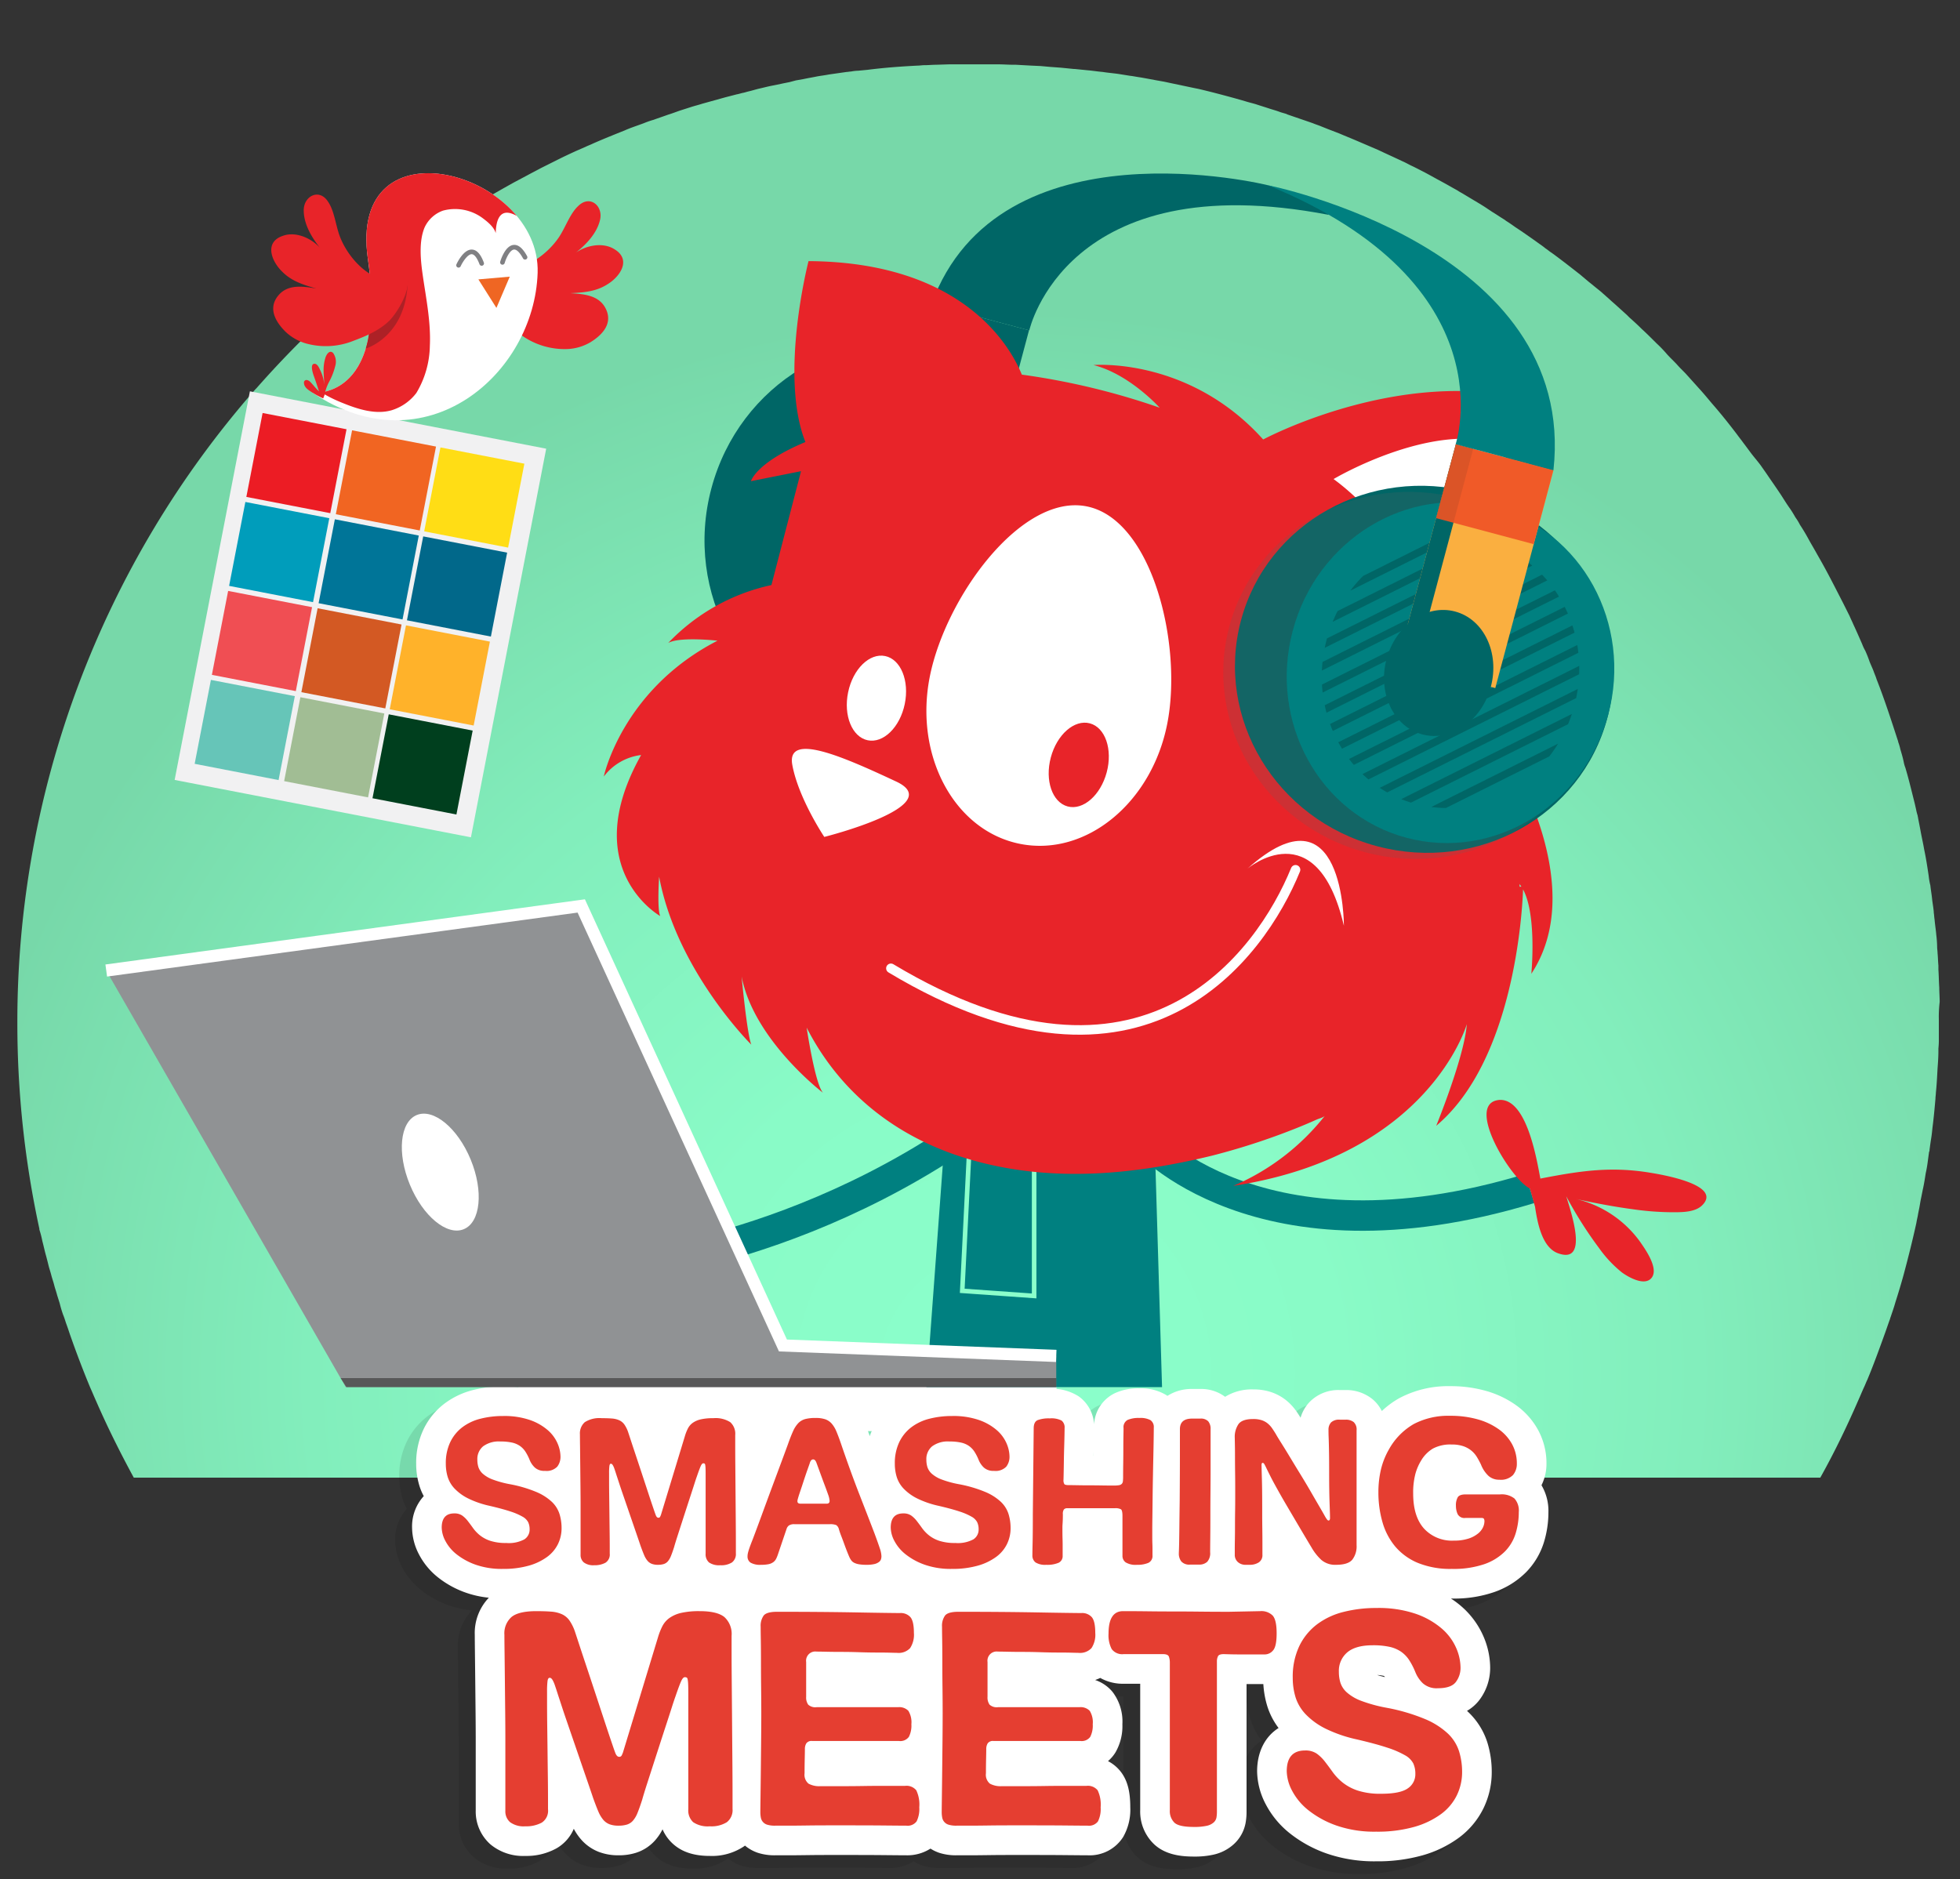
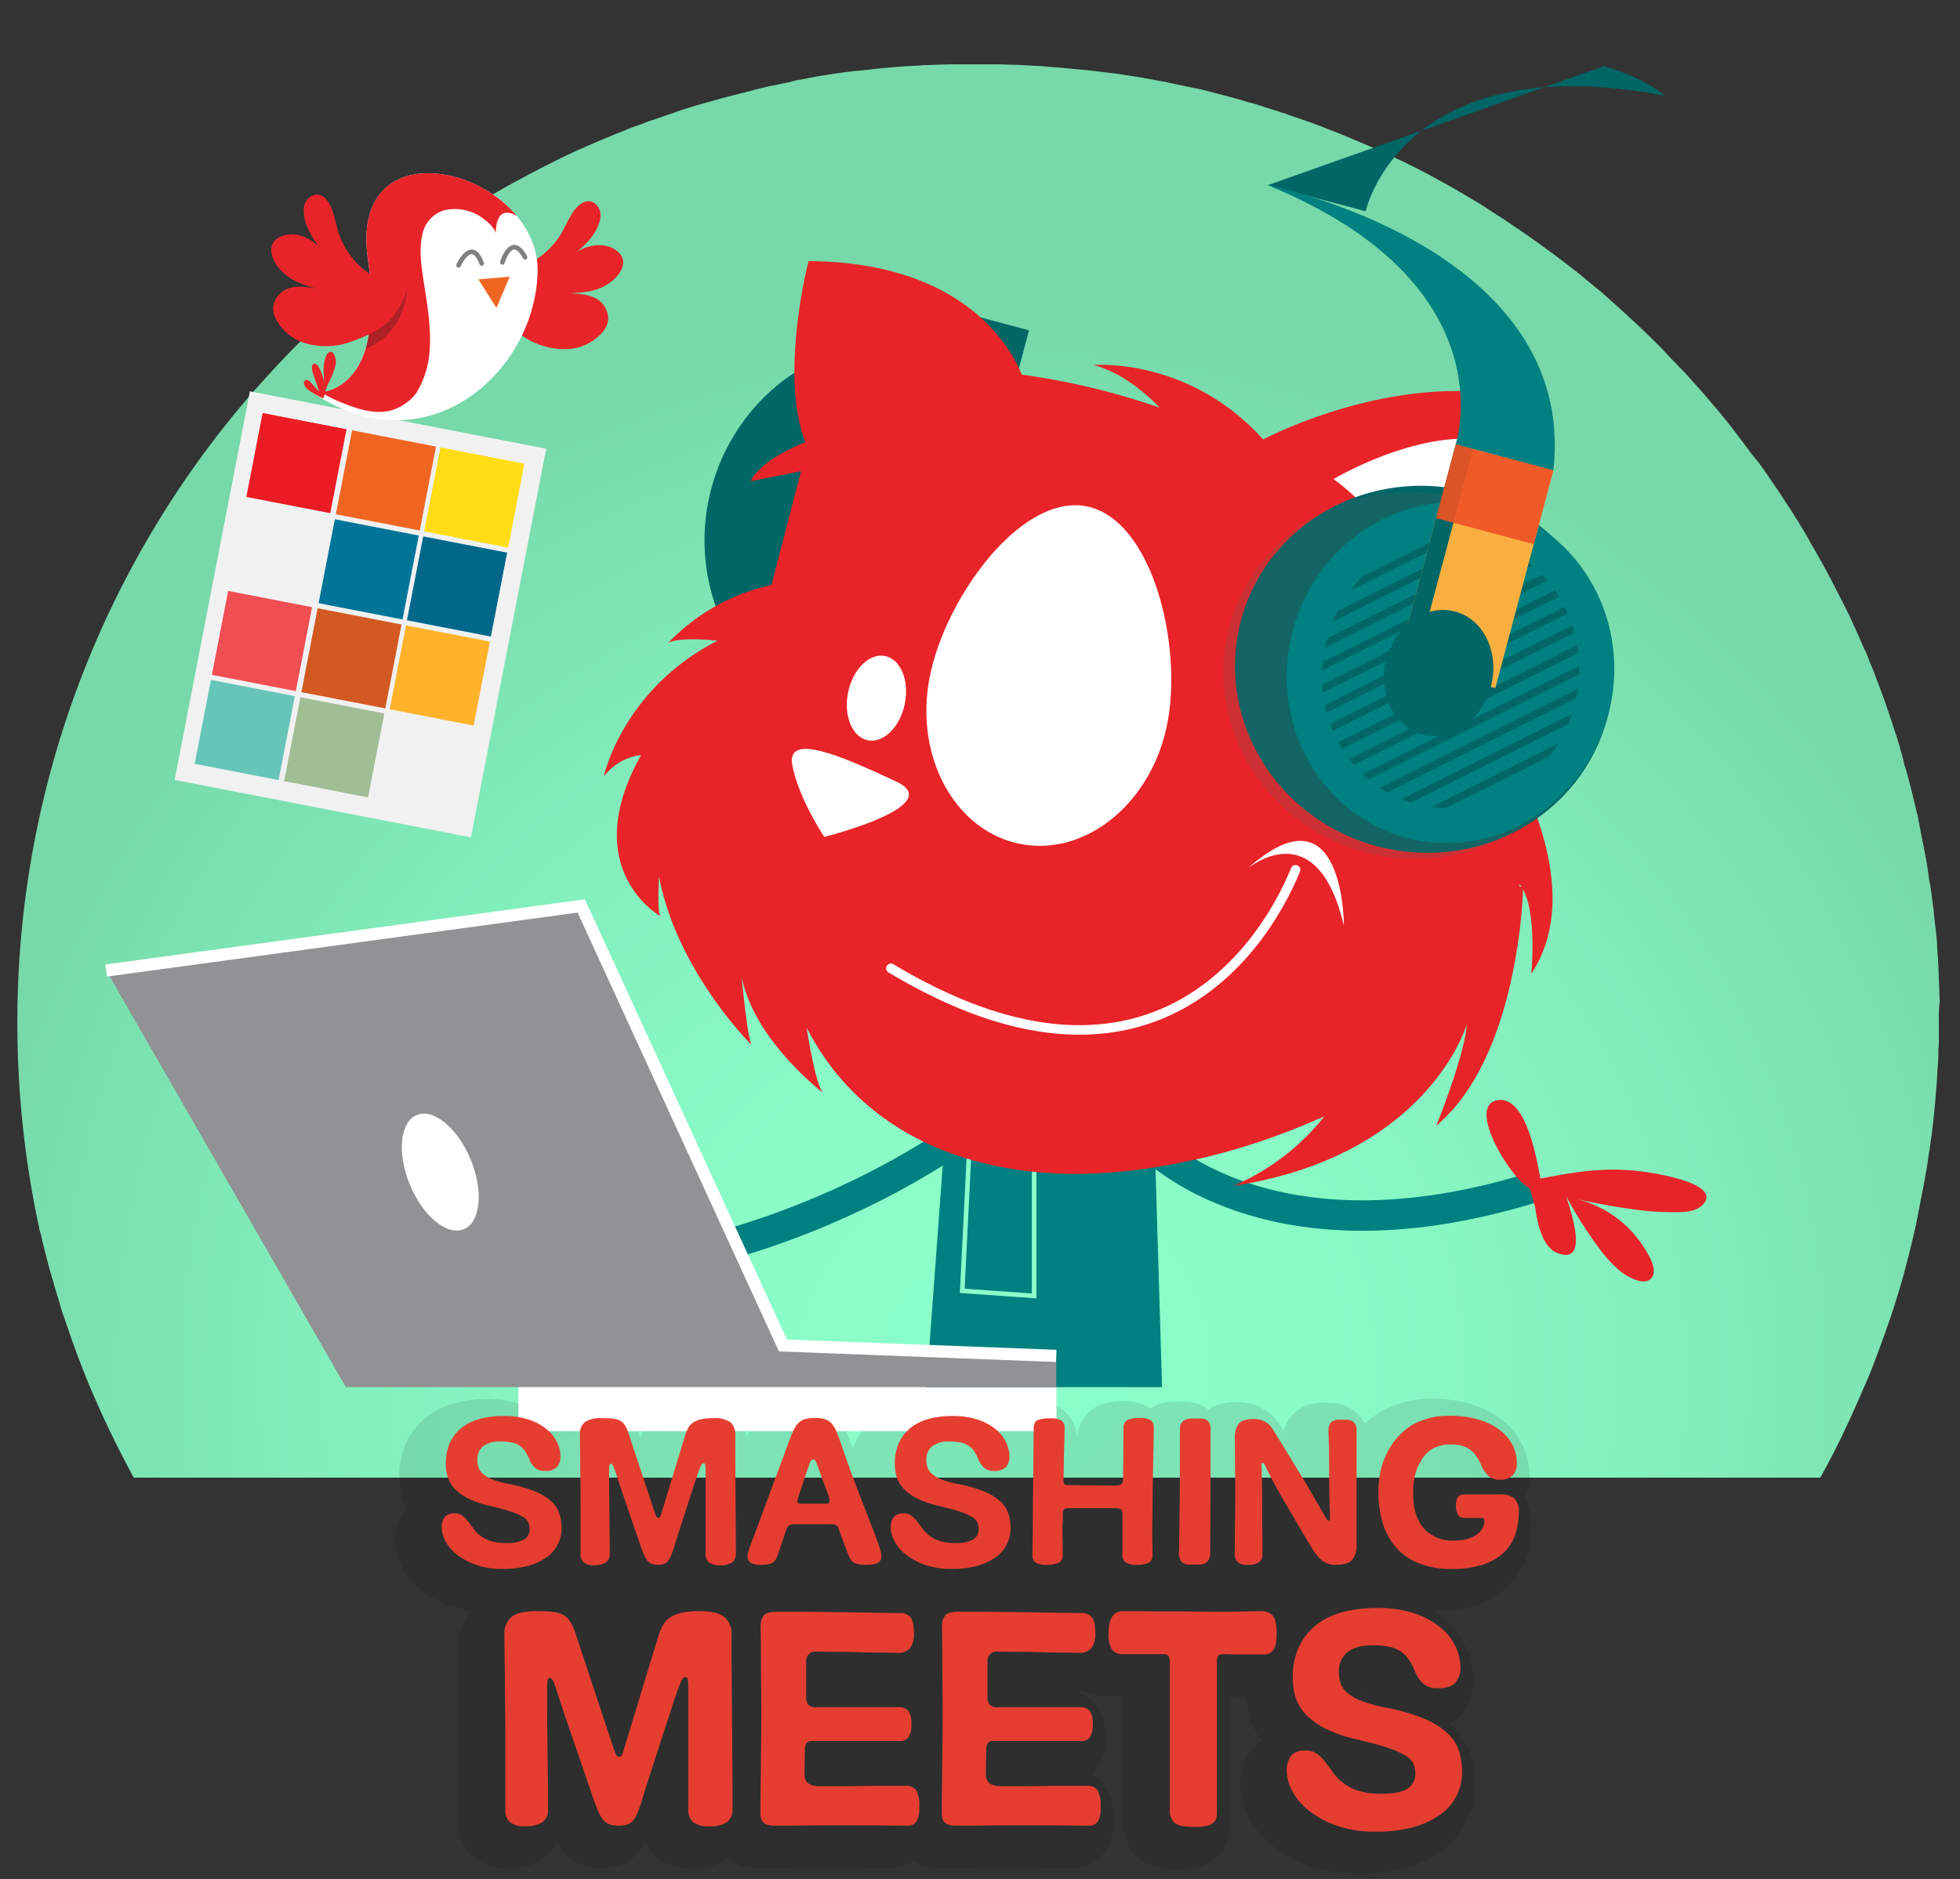
<svg xmlns="http://www.w3.org/2000/svg" viewBox="0 0 463 444">
  <rect x="0" y="0" width="463" height="444" fill="#333333" stroke="none" />
  <defs>
    <style>.cls-1,.cls-3{isolation:isolate}.cls-2{fill:url(#radial-gradient)}.cls-3{opacity:.1}.cls-4{fill:#fff}.cls-5{fill:#e53e31}.cls-6{fill:#f1f1f2}.cls-7{fill:#ec1c24}.cls-8{fill:#f16522}.cls-9{fill:#ffdd15}.cls-10{fill:#009dbb}.cls-11{fill:#007598}.cls-12{fill:#01688a}.cls-13{fill:#f04e53}.cls-14{fill:#d35923}.cls-15{fill:#ffb22a}.cls-16{fill:#66c5b8}.cls-17{fill:#a1bd94}.cls-18{fill:#003f1e}.cls-19{fill:#e82429}.cls-20{fill:#ef6623}.cls-21{fill:#ad2126}.cls-22{fill:#808083}.cls-23,.cls-25,.cls-31{fill:none}.cls-23{stroke:teal;stroke-width:7.188px}.cls-23,.cls-25{stroke-miterlimit:10}.cls-24{fill:teal}.cls-25{stroke:#8bffcb;stroke-width:1.077px}.cls-26{fill:#066}.cls-27{fill:#606161;opacity:.2}.cls-27,.cls-30,.cls-33{mix-blend-mode:multiply}.cls-28{fill:#faaf40}.cls-29{fill:#f05a28}.cls-30{fill:#231f20;opacity:.1}.cls-31{stroke:#fff;stroke-linecap:round;stroke-linejoin:round;stroke-width:2.252px}.cls-32{fill:#909294}.cls-33{fill:#211e1f;opacity:.5}</style>
    <radialGradient id="radial-gradient" cx="237.084" cy="324.642" r="251.937" gradientUnits="userSpaceOnUse">
      <stop offset="0" stop-color="#8bffcb" />
      <stop offset=".312" stop-color="#89fbc7" />
      <stop offset=".651" stop-color="#82eebc" />
      <stop offset="1" stop-color="#77d8a9" />
    </radialGradient>
  </defs>
  <g class="cls-1">
    <g id="Layer_1" data-name="Layer 1">
      <path class="cls-2" d="M458.2 236.7a29.536 29.536 0 0 0-.2 4.2v4.4a19.267 19.267 0 0 1-.1 2.4v.6c0 1.4-.1 2.8-.2 4.1-.1 1.9-.2 3.9-.4 5.8 0 .4-.1.9-.1 1.4-.2 2.3-.4 4.5-.7 6.8-.1 1-.2 2-.4 3.1-.1.7-.2 1.4-.3 2.2 0 .2 0 .3-.1.4-.1.7-.2 1.5-.3 2.2a29.304 29.304 0 0 1-.5 2.9c-.2 1.3-.4 2.6-.7 3.9l-.4 2c-.2.9-.3 1.8-.5 2.7l-.2 1c-.1.7-.3 1.4-.4 2.1-.9 4.1-1.9 8.1-3 12.2-.6 2.2-1.3 4.5-2 6.7-.3 1.1-.7 2.2-1.1 3.4-.1.2-.1.4-.2.6-.4 1.1-.8 2.3-1.2 3.4-1.3 3.6-2.6 7.2-4.1 10.8-.3.6-.5 1.2-.8 1.8-.5 1.1-.9 2.1-1.4 3.2-2.7 6.2-5.6 12.2-8.9 18.1H31.6c-3.2-5.9-6.2-11.9-8.9-18.1-.5-1.1-.9-2.1-1.4-3.2q-2.55-6.15-4.8-12.6c-.3-.9-.6-1.8-.9-2.6-.2-.6-.4-1.3-.7-2a27.584 27.584 0 0 1-.8-2.7l-.6-1.9c-.2-.8-.5-1.6-.7-2.4s-.5-1.6-.7-2.4-.5-1.6-.7-2.5c-.2-.8-.4-1.6-.6-2.3-.3-1.1-.5-2.1-.8-3.2a21.291 21.291 0 0 0-.7-2.7v-.2a228.999 228.999 0 0 1-5.2-48.6A226.608 226.608 0 0 1 60.3 92l.3-.3a235.35 235.35 0 0 1 17.1-17.5l.2-.2c.7-.6 1.5-1.3 2.2-1.9l.1-.1c1.1-1 2.3-2 3.4-3l1.1-.9a.35.35 0 0 1 .2-.1c.2-.2.5-.4.7-.6l2-1.6c1-.8 1.9-1.6 2.9-2.3a7.634 7.634 0 0 1 1.1-.8c.8-.6 1.6-1.2 2.4-1.9l2.1-1.5a10.476 10.476 0 0 1 1.1-.8 11.319 11.319 0 0 0 1.3-1l6.9-4.8c1.3-.8 2.5-1.7 3.8-2.5l3.9-2.4h.1l.9-.5c.7-.4 1.3-.8 2-1.2l2.8-1.6 2.5-1.4 3.2-1.7c1.1-.6 2.1-1.1 3.2-1.7l4.2-2.1c1.4-.7 2.7-1.3 4-1.9l2.3-1c.6-.3 1.2-.5 1.8-.8 2.5-1.1 5-2.1 7.5-3.1 1.1-.5 2.3-.9 3.4-1.3l1.1-.4a20.944 20.944 0 0 1 2.3-.8c1.1-.4 2.3-.8 3.4-1.2 1-.3 2-.7 2.9-1l2.5-.8c.9-.3 1.8-.5 2.7-.8l5.4-1.5 2.7-.7c.6-.1 1.1-.3 1.7-.4.4-.1.7-.2 1.1-.3.9-.2 1.8-.5 2.7-.7s2-.5 3.1-.7l1-.2 1.4-.3 1.5-.3 1.5-.4 1.7-.3 1-.2c.5-.1 1.1-.2 1.6-.3l.5-.1c1-.2 2-.3 3-.5l4.2-.6c.3 0 .7-.1 1-.1a11.02 11.02 0 0 1 1.8-.2l2.1-.2c3.9-.5 7.9-.8 11.9-1 .5 0 1-.1 1.5-.1h.1c.9 0 1.8-.1 2.7-.1l3.1-.1h11.6c1.2 0 2.4.1 3.6.1h.6l3.6.2 2.2.1 2.2.2 2.7.2 3 .3h.2l3 .3c1.2.1 2.4.3 3.6.4 1.2.2 2.6.3 3.9.5l2.5.4c.9.1 1.8.3 2.6.4l2.2.4 1.6.3c.6.1 1.1.2 1.7.3l1.4.3 5.7 1.2 1 .2c3 .7 6 1.5 8.9 2.3l2.1.6c.9.3 1.9.5 2.8.8s1.9.6 2.8.9 1.7.5 2.5.8c.5.2 1 .3 1.6.5.1 0 .1 0 .2.1 2 .7 4.1 1.4 6.1 2.1.7.3 1.4.5 2.1.8l1.5.6 2.6 1c1.4.6 2.9 1.2 4.3 1.8l2.1.9 2.1.9.7.3c1.9.9 3.9 1.8 5.8 2.7.7.3 1.4.7 2 1 1.1.5 2.2 1.1 3.2 1.6 1.5.8 2.9 1.6 4.4 2.4 1.1.6 2.3 1.3 3.4 1.9a8.793 8.793 0 0 0 1 .6l3 1.8c1 .6 2.2 1.3 3.2 2l.9.6c1 .6 2 1.3 3 1.9l.4.3c.8.5 1.5 1 2.2 1.5l1.8 1.2 3 2.1c.8.6 1.6 1.1 2.3 1.7.5.3.9.7 1.4 1 1.8 1.3 3.6 2.7 5.4 4.1l1.4 1.1 1.9 1.6 1 .8c.7.6 1.5 1.2 2.2 1.8.3.3.7.6 1 .9.6.5 1.2 1.1 1.8 1.6.9.8 2.1 1.9 3.1 2.8l.6.6c.9.8 2 1.8 2.9 2.7 1.2 1.1 2.3 2.2 3.5 3.4a30.697 30.697 0 0 1 2.5 2.6c.8.9 1.7 1.7 2.5 2.6s1.5 1.5 2.2 2.3l2.7 3c1.1 1.2 2.1 2.4 3.1 3.6 2.1 2.4 4.1 4.9 6 7.4.5.7 1 1.3 1.5 2 .7.9 1.4 1.9 2.1 2.8s1.5 1.8 2.2 2.8 1.2 1.7 1.8 2.6c.9 1.3 1.8 2.6 2.6 3.8s1.5 2.4 2.3 3.5a23.924 23.924 0 0 1 1.3 2.1 12.483 12.483 0 0 1 1.1 1.8c.8 1.2 1.5 2.4 2.2 3.7.5.9 1.1 1.9 1.6 2.8s1.2 2.1 1.8 3.2c1.6 2.9 3.1 5.9 4.6 8.8l1.5 3c.3.7.6 1.3.9 2 .7 1.5 1.4 3.1 2.1 4.7a10.091 10.091 0 0 0 .7 1.5 26.042 26.042 0 0 1 1 2.5c.3.8.7 1.6 1 2.4.2.6.5 1.2.7 1.9 1.9 4.8 3.5 9.8 5.1 14.7v.1a10.927 10.927 0 0 1 .5 1.7c.3 1 .6 2 .8 3a7.368 7.368 0 0 0 .4 1.4c.6 2 1.1 4 1.6 6l.6 2.4c.1.4.2.9.3 1.3a12.44 12.44 0 0 0 .4 1.6c0 .2.1.4.1.6.2 1 .4 2 .6 3.1s.4 2 .6 3c.1.5.2 1.1.3 1.6.4 1.9.7 3.9 1 5.9a15.721 15.721 0 0 0 .4 2.3c.1 1 .3 2.1.4 3.1s.3 2 .4 3.1v.2c.1.6.1 1.1.2 1.7.1 1.2.3 2.4.4 3.6a26.352 26.352 0 0 1 .2 2.8c0 .5.1 1 .1 1.5.1 1 .1 1.9.2 2.9v1c.1 1.4.1 2.8.2 4.2 0 1.1.1 2.3.1 3.4z" />
      <path class="cls-3" d="M360.138 353.895a11.387 11.387 0 0 0 1.177-5.13 16.465 16.465 0 0 0-1.915-7.8 17.5 17.5 0 0 0-5.225-5.945 22.919 22.919 0 0 0-7.147-3.412 30.53 30.53 0 0 0-8.478-1.118 24.503 24.503 0 0 0-11.95 2.808 20.571 20.571 0 0 0-4.175 3.067 8.765 8.765 0 0 0-2.234-2.822 9.827 9.827 0 0 0-6.335-2.135h-1.377a9.47 9.47 0 0 0-7.097 2.796 9.06 9.06 0 0 0-2.153 3.74c-.316-.514-.64-1.01-.964-1.48a12.703 12.703 0 0 0-2.342-2.558 11.472 11.472 0 0 0-3.593-1.992 13.107 13.107 0 0 0-4.31-.658 11.945 11.945 0 0 0-6.618 1.747 9.442 9.442 0 0 0-5.88-1.85h-1.939a10.498 10.498 0 0 0-5.815 1.633c-.073-.05-.139-.11-.215-.16a11.539 11.539 0 0 0-6.42-1.626 13.196 13.196 0 0 0-5.746 1.132 8.723 8.723 0 0 0-4.94 7.373 8.743 8.743 0 0 0-3.623-6.598 11.708 11.708 0 0 0-6.863-1.804 13.818 13.818 0 0 0-5.61.983 8.298 8.298 0 0 0-3.362 2.664 20.836 20.836 0 0 0-5.33-2.838 25.206 25.206 0 0 0-8.758-1.371 28.432 28.432 0 0 0-7.08.86 18.878 18.878 0 0 0-6.774 3.221 16.639 16.639 0 0 0-4.91 6.02 16.098 16.098 0 0 0-.683 1.655l-.21-.606a50.612 50.612 0 0 0-1.215-3.224 13.666 13.666 0 0 0-2.351-3.804 10.519 10.519 0 0 0-4.482-2.978 13.833 13.833 0 0 0-4.54-.685 16.223 16.223 0 0 0-4.246.497 10.519 10.519 0 0 0-4.756 2.75 13.42 13.42 0 0 0-2.664 3.943c-.19.414-.382.868-.576 1.344a10.213 10.213 0 0 0-3.526-5.996c-2.082-1.673-4.818-2.486-8.364-2.486a19.627 19.627 0 0 0-4.65.481 12.31 12.31 0 0 0-4.327 1.946 10.7 10.7 0 0 0-3.264 3.788 17.225 17.225 0 0 0-1.045 2.52s-.266-.805-.289-.866a13.987 13.987 0 0 0-1.818-3.52 9.988 9.988 0 0 0-4.02-3.255 12.177 12.177 0 0 0-4.056-.998c-.85-.065-1.8-.096-2.907-.096-3.609 0-6.373.829-8.455 2.539a9.806 9.806 0 0 0-1.007.972 21.115 21.115 0 0 0-5.096-2.65 25.206 25.206 0 0 0-8.757-1.372 28.432 28.432 0 0 0-7.08.86 18.878 18.878 0 0 0-6.774 3.221 16.639 16.639 0 0 0-4.91 6.02 18.467 18.467 0 0 0-1.757 8.174 17.65 17.65 0 0 0 .773 5.237 13.406 13.406 0 0 0 1.018 2.414 10.595 10.595 0 0 0-2.76 7.451 13.898 13.898 0 0 0 1.624 6.303 16.846 16.846 0 0 0 4.475 5.425 22.543 22.543 0 0 0 6.494 3.591 23.361 23.361 0 0 0 5.539 1.231 12.068 12.068 0 0 0-3.322 8.773q0 1.144.038 4.265.036 3.054.075 6.74l.074 7.353q.036 3.613.037 5.826v17.392a10.354 10.354 0 0 0 3.533 7.974 12.08 12.08 0 0 0 8.17 2.683 14.608 14.608 0 0 0 7.367-1.788 9.657 9.657 0 0 0 4.098-4.62 13.21 13.21 0 0 0 1.592 2.365 10.643 10.643 0 0 0 4.282 3.076 12.814 12.814 0 0 0 4.68.817 13.427 13.427 0 0 0 4.125-.587 10.206 10.206 0 0 0 4.537-2.954 12.242 12.242 0 0 0 1.75-2.595 9.868 9.868 0 0 0 2.738 3.675c2.091 1.757 4.846 2.61 8.42 2.61a13.596 13.596 0 0 0 8.122-2.29c.066-.048.122-.104.187-.153a9.472 9.472 0 0 0 3.062 1.711 12.782 12.782 0 0 0 4.08.583h2.724q2.022 0 4.653-.038 2.527-.035 5.274-.036h5.113q4.737 0 8.4.037 3.75.038 4.811.037a10.131 10.131 0 0 0 5.704-1.582 9.645 9.645 0 0 0 2.084 1 12.782 12.782 0 0 0 4.08.582h2.724q2.022 0 4.653-.038 2.527-.035 5.274-.036h5.113q4.737 0 8.4.037 3.75.038 4.811.037a9.365 9.365 0 0 0 8.352-4.282 12.942 12.942 0 0 0 1.709-7.047c0-3.55-.59-6.004-1.92-7.965a9.12 9.12 0 0 0-3.343-2.955 8.636 8.636 0 0 0 1.76-2.054 12.38 12.38 0 0 0 1.637-6.656 11.54 11.54 0 0 0-2.32-7.64 9.082 9.082 0 0 0-4.116-2.816 10.16 10.16 0 0 0 1.208-.489 10.873 10.873 0 0 0 5.542 1.375h3.897v29.872a10.633 10.633 0 0 0 3.31 8.068c2.776 2.588 6.673 2.888 9.363 2.888a20.077 20.077 0 0 0 4.664-.457 10.486 10.486 0 0 0 4.773-2.467 9.024 9.024 0 0 0 2.792-5.057 15.196 15.196 0 0 0 .22-2.676v-30.097h3.966a22.178 22.178 0 0 0 .933 5.226 16.843 16.843 0 0 0 2.667 5.159c-3.172 1.993-5.071 5.624-5.071 10.232a17.154 17.154 0 0 0 2.025 7.756 21.46 21.46 0 0 0 5.704 6.89 29.804 29.804 0 0 0 8.573 4.724 34.303 34.303 0 0 0 11.82 1.886 38.997 38.997 0 0 0 10.934-1.404 26.821 26.821 0 0 0 8.569-4.139 19.1 19.1 0 0 0 5.883-7.057 19.55 19.55 0 0 0 1.917-8.506 23.543 23.543 0 0 0-1.017-6.906 16.964 16.964 0 0 0-4.443-7.164q-.189-.186-.385-.366a9.893 9.893 0 0 0 2.9-2.532 12.561 12.561 0 0 0 2.572-7.738 18.875 18.875 0 0 0-1.602-7.365 19.838 19.838 0 0 0-5.19-7.05 21.991 21.991 0 0 0-2.47-1.856c.07 0 .137.004.207.004a28.938 28.938 0 0 0 10.102-1.557 19.788 19.788 0 0 0 7.442-4.67 17.435 17.435 0 0 0 4.227-7.123 24.2 24.2 0 0 0 1.045-7.068 11.914 11.914 0 0 0-1.636-6.35zm-105.781-7.947l-.006.974h-.018q.011-.498.024-.974zm66.94 52.782a8.365 8.365 0 0 1 1.372.165c.183.043.288.082.308.085a.562.562 0 0 1 .053.07c.033.05.069.107.107.172a29.094 29.094 0 0 1-1.84-.492z" />
      <path class="cls-4" d="M122.454 325.585H249.568V338.112H122.454z" />
-       <path class="cls-4" d="M364.138 350.895a11.387 11.387 0 0 0 1.177-5.13 16.465 16.465 0 0 0-1.915-7.8 17.5 17.5 0 0 0-5.225-5.945 22.919 22.919 0 0 0-7.147-3.412 30.53 30.53 0 0 0-8.478-1.118 24.503 24.503 0 0 0-11.95 2.808 20.571 20.571 0 0 0-4.175 3.067 8.765 8.765 0 0 0-2.234-2.822 9.827 9.827 0 0 0-6.335-2.135h-1.377a9.47 9.47 0 0 0-7.097 2.796 9.06 9.06 0 0 0-2.153 3.74c-.316-.514-.64-1.01-.964-1.48a12.703 12.703 0 0 0-2.342-2.558 11.472 11.472 0 0 0-3.593-1.992 13.107 13.107 0 0 0-4.31-.658 11.945 11.945 0 0 0-6.618 1.747 9.442 9.442 0 0 0-5.88-1.85h-1.939a10.498 10.498 0 0 0-5.815 1.633c-.073-.05-.139-.11-.215-.16a11.539 11.539 0 0 0-6.42-1.626 13.196 13.196 0 0 0-5.746 1.132 8.723 8.723 0 0 0-4.94 7.373 8.743 8.743 0 0 0-3.623-6.598 11.708 11.708 0 0 0-6.863-1.804 13.818 13.818 0 0 0-5.61.983 8.298 8.298 0 0 0-3.362 2.664 20.836 20.836 0 0 0-5.33-2.838 25.206 25.206 0 0 0-8.758-1.371 28.432 28.432 0 0 0-7.08.86 18.878 18.878 0 0 0-6.774 3.221 16.639 16.639 0 0 0-4.91 6.02 16.098 16.098 0 0 0-.683 1.655l-.21-.606a50.612 50.612 0 0 0-1.215-3.224 13.666 13.666 0 0 0-2.351-3.804 10.519 10.519 0 0 0-4.482-2.978 13.833 13.833 0 0 0-4.54-.685 16.223 16.223 0 0 0-4.246.497 10.519 10.519 0 0 0-4.756 2.75 13.42 13.42 0 0 0-2.664 3.943c-.19.414-.382.868-.576 1.344a10.213 10.213 0 0 0-3.526-5.996c-2.082-1.673-4.818-2.486-8.364-2.486a19.627 19.627 0 0 0-4.65.481 12.31 12.31 0 0 0-4.327 1.946 10.7 10.7 0 0 0-3.264 3.788 17.225 17.225 0 0 0-1.045 2.52s-.266-.805-.289-.866a13.987 13.987 0 0 0-1.818-3.52 9.988 9.988 0 0 0-4.02-3.255 12.177 12.177 0 0 0-4.056-.998c-.85-.065-1.8-.096-2.907-.096-3.609 0-6.373.829-8.455 2.539a9.806 9.806 0 0 0-1.007.972 21.115 21.115 0 0 0-5.096-2.65 25.206 25.206 0 0 0-8.757-1.372 28.432 28.432 0 0 0-7.08.86 18.878 18.878 0 0 0-6.774 3.221 16.639 16.639 0 0 0-4.91 6.02 18.467 18.467 0 0 0-1.757 8.174 17.65 17.65 0 0 0 .773 5.237 13.406 13.406 0 0 0 1.018 2.414 10.595 10.595 0 0 0-2.76 7.451 13.898 13.898 0 0 0 1.624 6.303 16.846 16.846 0 0 0 4.475 5.425 22.543 22.543 0 0 0 6.494 3.591 23.361 23.361 0 0 0 5.539 1.231 12.068 12.068 0 0 0-3.322 8.773q0 1.144.038 4.265.036 3.054.075 6.74l.074 7.353q.036 3.613.037 5.826v17.392a10.354 10.354 0 0 0 3.533 7.974 12.08 12.08 0 0 0 8.17 2.683 14.608 14.608 0 0 0 7.367-1.788 9.657 9.657 0 0 0 4.098-4.62 13.21 13.21 0 0 0 1.592 2.365 10.643 10.643 0 0 0 4.282 3.076 12.814 12.814 0 0 0 4.68.817 13.427 13.427 0 0 0 4.125-.587 10.206 10.206 0 0 0 4.537-2.954 12.242 12.242 0 0 0 1.75-2.595 9.868 9.868 0 0 0 2.738 3.675c2.091 1.757 4.846 2.61 8.42 2.61a13.596 13.596 0 0 0 8.122-2.29c.066-.048.122-.104.187-.153a9.472 9.472 0 0 0 3.062 1.711 12.782 12.782 0 0 0 4.08.583h2.724q2.022 0 4.653-.038 2.527-.035 5.274-.036h5.113q4.737 0 8.4.037 3.75.038 4.811.037a10.131 10.131 0 0 0 5.704-1.582 9.645 9.645 0 0 0 2.084 1 12.782 12.782 0 0 0 4.08.582h2.724q2.022 0 4.653-.038 2.527-.035 5.274-.036h5.113q4.737 0 8.4.037 3.75.038 4.811.037a9.365 9.365 0 0 0 8.352-4.282 12.942 12.942 0 0 0 1.709-7.047c0-3.55-.59-6.004-1.92-7.965a9.12 9.12 0 0 0-3.343-2.955 8.636 8.636 0 0 0 1.76-2.054 12.38 12.38 0 0 0 1.637-6.656 11.54 11.54 0 0 0-2.32-7.64 9.082 9.082 0 0 0-4.116-2.816 10.16 10.16 0 0 0 1.208-.489 10.873 10.873 0 0 0 5.542 1.375h3.897v29.872a10.633 10.633 0 0 0 3.31 8.068c2.776 2.588 6.673 2.888 9.363 2.888a20.077 20.077 0 0 0 4.664-.457 10.486 10.486 0 0 0 4.773-2.467 9.024 9.024 0 0 0 2.792-5.057 15.196 15.196 0 0 0 .22-2.676v-30.097h3.966a22.178 22.178 0 0 0 .933 5.226 16.843 16.843 0 0 0 2.667 5.159c-3.172 1.993-5.071 5.624-5.071 10.232a17.154 17.154 0 0 0 2.025 7.756 21.46 21.46 0 0 0 5.704 6.89 29.804 29.804 0 0 0 8.573 4.724 34.303 34.303 0 0 0 11.82 1.886 38.997 38.997 0 0 0 10.934-1.404 26.821 26.821 0 0 0 8.569-4.139 19.1 19.1 0 0 0 5.883-7.057 19.55 19.55 0 0 0 1.917-8.506 23.543 23.543 0 0 0-1.017-6.906 16.964 16.964 0 0 0-4.443-7.164q-.189-.186-.385-.366a9.893 9.893 0 0 0 2.9-2.532 12.561 12.561 0 0 0 2.572-7.738 18.875 18.875 0 0 0-1.602-7.365 19.838 19.838 0 0 0-5.19-7.05 21.991 21.991 0 0 0-2.47-1.856c.07 0 .137.004.207.004a28.938 28.938 0 0 0 10.102-1.557 19.788 19.788 0 0 0 7.442-4.67 17.435 17.435 0 0 0 4.227-7.123 24.2 24.2 0 0 0 1.045-7.068 11.914 11.914 0 0 0-1.636-6.35zm-105.781-7.947l-.006.974h-.018q.011-.498.024-.974zm66.94 52.782a8.365 8.365 0 0 1 1.372.165c.183.043.288.082.308.085a.562.562 0 0 1 .053.07c.033.05.069.107.107.172a29.094 29.094 0 0 1-1.84-.492z" />
      <path class="cls-5" d="M162.594 399.9q0-1.267-.037-2.014a8.586 8.586 0 0 0-.113-1.12q-.074-.372-.26-.448a1.095 1.095 0 0 0-.411-.075q-.448 0-.896 1.008t-1.343 3.62q-.3.822-.859 2.575-.56 1.755-1.306 4.03-.747 2.278-1.567 4.815-.823 2.539-1.605 4.964-.784 2.426-1.456 4.516-.671 2.09-1.045 3.433-.598 1.866-1.082 3.06a6.477 6.477 0 0 1-1.082 1.866 3.141 3.141 0 0 1-1.418.932 6.675 6.675 0 0 1-2.016.262 5.868 5.868 0 0 1-2.127-.336 3.703 3.703 0 0 1-1.492-1.082 7.642 7.642 0 0 1-1.158-1.978q-.523-1.23-1.194-3.098-.523-1.567-1.269-3.731-.747-2.164-1.567-4.553-.823-2.39-1.68-4.89l-1.604-4.665q-.747-2.163-1.307-3.88-.56-1.717-.858-2.613-.448-1.418-.746-2.276a7.2 7.2 0 0 0-.523-1.232 1.807 1.807 0 0 0-.373-.485.604.604 0 0 0-.373-.112c-.25 0-.41.25-.485.746a19.578 19.578 0 0 0-.112 2.538v2.762q0 2.165.037 5.075.037 2.912.075 6.195.036 3.286.075 6.195.036 2.911.037 5.001v2.538a3.34 3.34 0 0 1-1.493 3.172 7.736 7.736 0 0 1-3.881.859 5.409 5.409 0 0 1-3.583-.971 3.366 3.366 0 0 1-1.12-2.686v-17.392q0-2.238-.037-5.897-.039-3.656-.075-7.351-.038-3.696-.075-6.755-.038-3.06-.037-4.18a5.144 5.144 0 0 1 1.68-4.218q1.679-1.38 5.859-1.38 2.016 0 3.47.112a7.603 7.603 0 0 1 2.538.597 4.45 4.45 0 0 1 1.792 1.456 10.628 10.628 0 0 1 1.306 2.612q.224.67.97 2.948.745 2.278 1.754 5.299 1.008 3.023 2.127 6.419l2.09 6.345q.97 2.95 1.68 5.038.708 2.09.858 2.463.373 1.12.97 1.12a.602.602 0 0 0 .598-.3q.148-.296.298-.671l8.285-27.243a15.438 15.438 0 0 1 1.045-2.65 5.459 5.459 0 0 1 1.68-1.94 7.856 7.856 0 0 1 2.762-1.195 19.02 19.02 0 0 1 4.366-.41q4.104 0 5.822 1.38a5.368 5.368 0 0 1 1.716 4.442v3.657q0 3.062.038 7.39.037 4.328.075 9.292.036 4.966.074 9.33.037 4.366.037 7.464v3.77a3.599 3.599 0 0 1-1.343 3.134 6.874 6.874 0 0 1-4.03.97 6.143 6.143 0 0 1-3.92-.97 3.768 3.768 0 0 1-1.156-3.06zm29.259 11.42a1.482 1.482 0 0 0-1.381.56 2.487 2.487 0 0 0-.336 1.307q0 .672-.037 2.276-.04 1.607-.038 3.47a2.728 2.728 0 0 0 .933 2.464 5.256 5.256 0 0 0 2.799.597h5.748q2.014 0 4.254-.037 2.239-.037 4.254-.037h5.748a2.983 2.983 0 0 1 2.65 1.045 7.853 7.853 0 0 1 .709 4.03 6.51 6.51 0 0 1-.635 3.321 2.645 2.645 0 0 1-2.426 1.008q-1.046 0-4.74-.037-3.694-.036-8.471-.037h-5.113q-2.799 0-5.374.037-2.575.038-4.553.037h-2.724a6.136 6.136 0 0 1-1.867-.223 2.148 2.148 0 0 1-1.53-1.717 6.874 6.874 0 0 1-.112-1.27q0-.67.038-3.395.037-2.725.075-6.27l.074-7.24q.037-3.696.037-6.382 0-2.688-.037-5.896-.038-3.208-.037-6.159 0-2.947-.037-5.261-.04-2.313-.038-3.21a4.134 4.134 0 0 1 .71-2.613q.708-.895 3.171-.895 5 0 9.853.037 4.85.038 8.845.112 3.992.075 6.755.112 2.76.04 3.583.038a3.052 3.052 0 0 1 2.462.97q.821.97.822 3.732a5.742 5.742 0 0 1-.896 3.583 3.706 3.706 0 0 1-3.06 1.119q-.3 0-1.605-.037-1.307-.037-3.21-.037t-4.068-.075q-2.165-.074-4.18-.075-2.014 0-3.657-.038-1.642-.036-2.314-.037a2.177 2.177 0 0 0-2.462 2.463v8.211a2.932 2.932 0 0 0 .484 1.866 2.496 2.496 0 0 0 1.978.597h19.258a2.995 2.995 0 0 1 2.425.858 5.18 5.18 0 0 1 .71 3.173 5.838 5.838 0 0 1-.598 2.986 2.501 2.501 0 0 1-2.314.97zm42.843 0a1.482 1.482 0 0 0-1.381.56 2.487 2.487 0 0 0-.336 1.307q0 .672-.037 2.276-.039 1.607-.038 3.47a2.728 2.728 0 0 0 .933 2.464 5.256 5.256 0 0 0 2.8.597h5.747q2.015 0 4.254-.037 2.24-.037 4.255-.037h5.747a2.983 2.983 0 0 1 2.65 1.045 7.853 7.853 0 0 1 .709 4.03 6.51 6.51 0 0 1-.635 3.321 2.645 2.645 0 0 1-2.426 1.008q-1.045 0-4.74-.037-3.694-.036-8.471-.037h-5.113q-2.798 0-5.374.037-2.575.038-4.552.037h-2.725a6.136 6.136 0 0 1-1.866-.223 2.148 2.148 0 0 1-1.53-1.717 6.874 6.874 0 0 1-.112-1.27q0-.67.037-3.395t.075-6.27l.075-7.24q.036-3.696.037-6.382 0-2.688-.037-5.896-.04-3.208-.038-6.159 0-2.947-.037-5.261-.039-2.313-.038-3.21a4.134 4.134 0 0 1 .71-2.613q.708-.895 3.172-.895 5 0 9.852.037 4.851.038 8.845.112 3.992.075 6.755.112 2.76.04 3.583.038a3.052 3.052 0 0 1 2.463.97q.82.97.821 3.732a5.742 5.742 0 0 1-.896 3.583 3.706 3.706 0 0 1-3.06 1.119q-.299 0-1.605-.037-1.307-.037-3.21-.037-1.902 0-4.067-.075-2.166-.074-4.18-.075-2.015 0-3.657-.038-1.643-.036-2.314-.037a2.177 2.177 0 0 0-2.463 2.463v8.211a2.932 2.932 0 0 0 .485 1.866 2.496 2.496 0 0 0 1.978.597h19.257a2.995 2.995 0 0 1 2.426.858 5.18 5.18 0 0 1 .709 3.173 5.838 5.838 0 0 1-.597 2.986 2.501 2.501 0 0 1-2.314.97zm41.648-18.435a4.303 4.303 0 0 0-.223-1.493q-.225-.597-1.419-.597h-9.255a3.082 3.082 0 0 1-2.837-1.194 7.05 7.05 0 0 1-.746-3.658q0-5.3 3.433-5.3 2.985 0 5.934.038 2.948.04 5.972.037 3.022 0 6.27.038 3.246.038 6.83.037l7.388-.15a3.765 3.765 0 0 1 2.949 1.045q.932 1.046.933 4.18 0 3.135-.859 4.069a2.55 2.55 0 0 1-1.903.932h-5.822q-1.867 0-3.881-.074-1.12 0-1.381.485a2.753 2.753 0 0 0-.261 1.306v35.38a8.419 8.419 0 0 1-.112 1.455 2.062 2.062 0 0 1-.672 1.157 3.615 3.615 0 0 1-1.642.783 13.58 13.58 0 0 1-3.023.262q-3.51 0-4.59-1.008a3.83 3.83 0 0 1-1.083-2.948zm31.946 20.675a4.657 4.657 0 0 1 2.761.747 9.348 9.348 0 0 1 1.941 1.903q.896 1.157 1.829 2.463a12.756 12.756 0 0 0 2.35 2.463 11.547 11.547 0 0 0 3.584 1.903 17.203 17.203 0 0 0 5.523.746q4.478 0 6.27-1.268a3.993 3.993 0 0 0 1.791-3.434 5.808 5.808 0 0 0-.485-2.463 4.777 4.777 0 0 0-1.978-1.94 21.735 21.735 0 0 0-4.18-1.792q-2.687-.895-7.165-1.94a32.59 32.59 0 0 1-7.39-2.538 16.915 16.915 0 0 1-4.664-3.36 10.341 10.341 0 0 1-2.426-4.03 15.53 15.53 0 0 1-.672-4.627 16.856 16.856 0 0 1 1.53-7.464 14.149 14.149 0 0 1 4.18-5.15 17.397 17.397 0 0 1 6.27-2.949 31.213 31.213 0 0 1 7.8-.933 27.199 27.199 0 0 1 9.292 1.381 18.922 18.922 0 0 1 6.12 3.471 12.85 12.85 0 0 1 3.397 4.553 11.898 11.898 0 0 1 1.045 4.628 5.524 5.524 0 0 1-1.12 3.47q-1.119 1.456-4.254 1.455a4.847 4.847 0 0 1-3.509-1.156 7.56 7.56 0 0 1-1.79-2.65 16.755 16.755 0 0 0-1.456-2.836 7.235 7.235 0 0 0-1.903-1.979 7.779 7.779 0 0 0-2.725-1.156 17.984 17.984 0 0 0-3.993-.373q-4.03 0-6.009 1.679a5.704 5.704 0 0 0-1.978 4.59 8.694 8.694 0 0 0 .373 2.613 5.328 5.328 0 0 0 1.53 2.276 10.91 10.91 0 0 0 3.397 1.979 34.947 34.947 0 0 0 6.046 1.641 44.909 44.909 0 0 1 8.994 2.65 18.137 18.137 0 0 1 5.411 3.433 10.003 10.003 0 0 1 2.65 4.218 16.472 16.472 0 0 1 .709 4.852 12.549 12.549 0 0 1-1.232 5.485 12.137 12.137 0 0 1-3.769 4.479 19.801 19.801 0 0 1-6.344 3.023 31.92 31.92 0 0 1-8.957 1.12 27.274 27.274 0 0 1-9.405-1.456 22.776 22.776 0 0 1-6.568-3.583 14.475 14.475 0 0 1-3.881-4.628 10.247 10.247 0 0 1-1.269-4.59q0-4.926 4.329-4.926zm-200.988-56.01a3.192 3.192 0 0 1 1.888.51 6.399 6.399 0 0 1 1.326 1.302q.612.791 1.25 1.684a8.775 8.775 0 0 0 1.608 1.683 7.903 7.903 0 0 0 2.448 1.301 11.751 11.751 0 0 0 3.776.51 7.753 7.753 0 0 0 4.285-.867 2.729 2.729 0 0 0 1.225-2.347 3.974 3.974 0 0 0-.332-1.683 3.273 3.273 0 0 0-1.352-1.327 14.87 14.87 0 0 0-2.857-1.224q-1.836-.613-4.898-1.327a22.24 22.24 0 0 1-5.05-1.735 11.556 11.556 0 0 1-3.19-2.296 7.063 7.063 0 0 1-1.658-2.755 10.616 10.616 0 0 1-.459-3.163 11.513 11.513 0 0 1 1.046-5.101 9.67 9.67 0 0 1 2.857-3.52 11.883 11.883 0 0 1 4.286-2.016 21.322 21.322 0 0 1 5.332-.638 18.608 18.608 0 0 1 6.352.944 12.937 12.937 0 0 1 4.183 2.372 8.775 8.775 0 0 1 2.321 3.113 8.133 8.133 0 0 1 .714 3.163 3.776 3.776 0 0 1-.765 2.372 3.5 3.5 0 0 1-2.908.995 3.31 3.31 0 0 1-2.398-.791 5.153 5.153 0 0 1-1.224-1.81 11.442 11.442 0 0 0-.995-1.94 4.949 4.949 0 0 0-1.301-1.352 5.326 5.326 0 0 0-1.862-.79 12.313 12.313 0 0 0-2.73-.255 6.232 6.232 0 0 0-4.107 1.147 3.898 3.898 0 0 0-1.352 3.138 5.952 5.952 0 0 0 .255 1.786 3.646 3.646 0 0 0 1.046 1.556 7.436 7.436 0 0 0 2.321 1.352 23.864 23.864 0 0 0 4.133 1.122 30.678 30.678 0 0 1 6.148 1.812 12.385 12.385 0 0 1 3.699 2.346 6.834 6.834 0 0 1 1.81 2.883 11.27 11.27 0 0 1 .486 3.317 8.579 8.579 0 0 1-.842 3.749 8.296 8.296 0 0 1-2.577 3.061 13.53 13.53 0 0 1-4.336 2.066 21.827 21.827 0 0 1-6.123.766 18.636 18.636 0 0 1-6.428-.995 15.551 15.551 0 0 1-4.49-2.45 9.886 9.886 0 0 1-2.653-3.162 7 7 0 0 1-.867-3.138q0-3.368 2.96-3.367zm59.386-9.336c0-.577-.009-1.037-.025-1.377a5.942 5.942 0 0 0-.077-.766c-.034-.17-.094-.271-.179-.305a.744.744 0 0 0-.28-.051q-.306 0-.612.688t-.919 2.475q-.204.56-.587 1.76-.382 1.2-.892 2.755-.51 1.557-1.072 3.29-.562 1.735-1.097 3.393-.535 1.658-.994 3.087-.46 1.428-.715 2.347-.41 1.276-.74 2.092a4.435 4.435 0 0 1-.74 1.275 2.148 2.148 0 0 1-.969.638 4.56 4.56 0 0 1-1.377.178 4.004 4.004 0 0 1-1.454-.23 2.537 2.537 0 0 1-1.02-.74 5.2 5.2 0 0 1-.791-1.351q-.358-.842-.817-2.117-.357-1.072-.867-2.55l-1.071-3.113q-.563-1.632-1.148-3.342l-1.098-3.189q-.51-1.479-.892-2.653-.383-1.173-.587-1.786-.306-.968-.51-1.556a4.982 4.982 0 0 0-.357-.841 1.256 1.256 0 0 0-.256-.332.415.415 0 0 0-.254-.077c-.17 0-.281.171-.332.51a13.363 13.363 0 0 0-.077 1.736v1.887q0 1.48.026 3.469.025 1.99.051 4.235.025 2.246.05 4.235.026 1.989.027 3.418v1.734a2.284 2.284 0 0 1-1.02 2.169 5.294 5.294 0 0 1-2.654.586 3.698 3.698 0 0 1-2.449-.663 2.3 2.3 0 0 1-.765-1.836v-11.888q0-1.53-.025-4.03-.027-2.5-.052-5.025-.026-2.526-.05-4.618-.027-2.091-.026-2.857a3.518 3.518 0 0 1 1.148-2.883 6.436 6.436 0 0 1 4.005-.943q1.377 0 2.372.076a5.206 5.206 0 0 1 1.735.408 3.035 3.035 0 0 1 1.224.995 7.26 7.26 0 0 1 .893 1.785q.153.46.663 2.016.51 1.557 1.2 3.622.688 2.067 1.454 4.388l1.428 4.337q.663 2.015 1.148 3.443.484 1.43.587 1.684.254.766.663.765a.41.41 0 0 0 .408-.204q.102-.203.204-.459l5.663-18.622a10.612 10.612 0 0 1 .714-1.811 3.739 3.739 0 0 1 1.148-1.327 5.365 5.365 0 0 1 1.888-.816 12.986 12.986 0 0 1 2.984-.28 6.451 6.451 0 0 1 3.98.943 3.67 3.67 0 0 1 1.174 3.036v2.5q0 2.092.025 5.051t.05 6.352l.052 6.377q.025 2.985.026 5.102v2.576a2.46 2.46 0 0 1-.919 2.143 4.7 4.7 0 0 1-2.755.663 4.201 4.201 0 0 1-2.678-.663 2.577 2.577 0 0 1-.791-2.092zm21.02 11.888a2.227 2.227 0 0 0-1.352.306 1.618 1.618 0 0 0-.536.765l-2.04 6.02a8.247 8.247 0 0 1-.434 1.072 2.26 2.26 0 0 1-.663.79 2.821 2.821 0 0 1-1.097.485 8.244 8.244 0 0 1-1.786.153 4.496 4.496 0 0 1-2.5-.51 1.703 1.703 0 0 1-.714-1.48 3.263 3.263 0 0 1 .05-.586 7.117 7.117 0 0 1 .18-.715q.126-.432.356-1.071.23-.637.639-1.658.968-2.55 2.219-5.969 1.25-3.417 2.474-6.709t2.22-5.97q.994-2.677 1.403-3.8.662-1.887 1.224-3.113a6.515 6.515 0 0 1 1.25-1.913 3.591 3.591 0 0 1 1.632-.943 9.518 9.518 0 0 1 2.424-.256 7.11 7.11 0 0 1 2.27.307 3.581 3.581 0 0 1 1.531 1.02 6.687 6.687 0 0 1 1.122 1.862q.485 1.147 1.046 2.78 2.296 6.735 4.413 12.169 2.117 5.433 3.546 9.158.867 2.347 1.25 3.52a6.39 6.39 0 0 1 .383 1.836 2.6 2.6 0 0 1-.102.715 1.34 1.34 0 0 1-.485.663 2.842 2.842 0 0 1-1.071.485 7.664 7.664 0 0 1-1.863.178 10.232 10.232 0 0 1-1.81-.128 3.951 3.951 0 0 1-1.123-.356 1.943 1.943 0 0 1-.689-.587 4.566 4.566 0 0 1-.46-.816q-.204-.459-.535-1.301-.332-.842-.663-1.76-.332-.92-.689-1.837-.357-.918-.56-1.633a1.633 1.633 0 0 0-.639-.97 3.85 3.85 0 0 0-1.556-.203zm7.55-4.847q.715 0 .715-.663a5.442 5.442 0 0 0-.357-1.505q-.358-1.046-1.174-3.19l-1.53-4.182q-.306-.919-.816-.92a.628.628 0 0 0-.51.256 1.716 1.716 0 0 0-.307.664l-.586 1.657q-.281.793-.791 2.322-.51 1.58-.817 2.474-.306.894-.459 1.403c-.102.341-.17.58-.204.714a1.682 1.682 0 0 0-.05.408q0 .563.765.562zm18.113 2.296a3.192 3.192 0 0 1 1.887.51 6.399 6.399 0 0 1 1.326 1.301q.613.791 1.25 1.684a8.775 8.775 0 0 0 1.608 1.683 7.904 7.904 0 0 0 2.449 1.301 11.751 11.751 0 0 0 3.775.51 7.753 7.753 0 0 0 4.286-.867 2.729 2.729 0 0 0 1.224-2.347 3.974 3.974 0 0 0-.331-1.683 3.273 3.273 0 0 0-1.352-1.327 14.87 14.87 0 0 0-2.858-1.224q-1.836-.613-4.897-1.327a22.24 22.24 0 0 1-5.051-1.735 11.556 11.556 0 0 1-3.189-2.296 7.063 7.063 0 0 1-1.658-2.755 10.616 10.616 0 0 1-.46-3.163 11.513 11.513 0 0 1 1.047-5.101 9.67 9.67 0 0 1 2.857-3.52 11.883 11.883 0 0 1 4.285-2.016 21.322 21.322 0 0 1 5.332-.638 18.608 18.608 0 0 1 6.352.944 12.937 12.937 0 0 1 4.183 2.372 8.775 8.775 0 0 1 2.322 3.113 8.133 8.133 0 0 1 .714 3.163 3.776 3.776 0 0 1-.765 2.372 3.5 3.5 0 0 1-2.909.995 3.31 3.31 0 0 1-2.398-.791 5.153 5.153 0 0 1-1.224-1.81 11.442 11.442 0 0 0-.995-1.94 4.95 4.95 0 0 0-1.3-1.352 5.326 5.326 0 0 0-1.863-.79 12.313 12.313 0 0 0-2.73-.255 6.232 6.232 0 0 0-4.106 1.147 3.898 3.898 0 0 0-1.352 3.138 5.952 5.952 0 0 0 .254 1.786 3.646 3.646 0 0 0 1.046 1.556 7.436 7.436 0 0 0 2.322 1.352 23.864 23.864 0 0 0 4.132 1.122 30.678 30.678 0 0 1 6.148 1.812 12.385 12.385 0 0 1 3.7 2.346 6.834 6.834 0 0 1 1.81 2.883 11.27 11.27 0 0 1 .485 3.317 8.579 8.579 0 0 1-.842 3.749 8.296 8.296 0 0 1-2.576 3.061 13.53 13.53 0 0 1-4.337 2.066 21.827 21.827 0 0 1-6.122.766 18.636 18.636 0 0 1-6.429-.995 15.551 15.551 0 0 1-4.49-2.45 9.886 9.886 0 0 1-2.652-3.162 7 7 0 0 1-.868-3.138q0-3.368 2.96-3.367zm51.783.612q0-1.326-.357-1.582a2.716 2.716 0 0 0-1.428-.255h-11.224a1.052 1.052 0 0 0-.817.281 1.796 1.796 0 0 0-.255 1.148q0 .918-.025 1.48-.027.562-.051.917c-.018.24-.026.452-.026.638v.639q0 1.276.026 2.065c.016.529.025.995.025 1.404v2.653a1.712 1.712 0 0 1-.944 1.658 6.724 6.724 0 0 1-2.933.484 4.283 4.283 0 0 1-2.526-.561 2.036 2.036 0 0 1-.74-1.734q0-.868.052-3.087.05-2.22.05-6.71l.205-20.152q0-1.53.943-1.938a7.48 7.48 0 0 1 2.832-.408 5.286 5.286 0 0 1 2.806.51 2.05 2.05 0 0 1 .714 1.786q0 .51-.025 1.76-.026 1.25-.077 2.907-.05 1.659-.076 3.623-.027 1.965-.077 3.903a1.743 1.743 0 0 0 .204 1.046q.204.23 1.02.23.766 0 2.041.025 1.275.026 2.73.025 1.454 0 2.985.025 1.53.027 2.857.027a7.796 7.796 0 0 0 1.224-.077 1.234 1.234 0 0 0 .69-.306 1.058 1.058 0 0 0 .28-.638 9.624 9.624 0 0 0 .05-1.123q0-1.377.026-3.188.025-1.81.025-3.495 0-1.683.026-3.01.025-1.326.026-1.734a1.921 1.921 0 0 1 .969-1.939 6.591 6.591 0 0 1 2.755-.46 5.056 5.056 0 0 1 2.627.51 1.96 1.96 0 0 1 .791 1.786q0 .664-.025 2.475-.026 1.812-.077 4.158-.051 2.346-.102 5.025-.051 2.68-.076 5.127-.027 2.45-.051 4.362-.027 1.914-.026 2.782v2.065q0 .792.026 1.429.025.638.025 1.25v1.48a1.784 1.784 0 0 1-.97 1.785 6.463 6.463 0 0 1-2.703.46 4.473 4.473 0 0 1-2.679-.588 1.885 1.885 0 0 1-.74-1.555zm15.97 11.48a2.496 2.496 0 0 1-2.067-.74 2.982 2.982 0 0 1-.586-1.914c0-.101.008-.357.025-.765q.025-.613.051-1.99.025-1.377.051-3.75.025-2.373.077-6.046.05-6.988.05-10.968v-5.817q0-2.499 2.858-2.5h1.938a2.41 2.41 0 0 1 1.888.638 2.74 2.74 0 0 1 .561 1.862v9.49q0 2.245-.025 5.23-.027 2.984-.026 5.866 0 2.883-.025 5.23-.026 2.348-.026 3.265a3.032 3.032 0 0 1-.688 2.245 2.72 2.72 0 0 1-1.965.664zm13.162.05a2.661 2.661 0 0 1-1.888-.663 2.255 2.255 0 0 1-.714-1.734v-1.25q0-.996.025-2.399.026-1.401.026-3.112 0-1.708.025-3.392t.026-3.214v-2.603q0-1.58-.026-3.52-.026-1.938-.025-3.648 0-1.708-.026-2.933c-.017-.817-.025-1.309-.025-1.48a5.379 5.379 0 0 1 .893-3.316q.892-1.174 3.444-1.173a6.37 6.37 0 0 1 2.04.28 4.457 4.457 0 0 1 1.403.766 5.669 5.669 0 0 1 1.046 1.147q.459.664.918 1.429.306.562 1.225 2.015.918 1.454 2.117 3.444 1.198 1.99 2.577 4.234 1.377 2.246 2.602 4.388 1.121 1.94 1.836 3.163.714 1.225 1.097 1.913a7.557 7.557 0 0 0 .587.944c.135.171.255.255.357.255.237 0 .357-.204.357-.612q0-.662-.102-3.495-.102-2.832-.102-6.964 0-3.061-.025-4.693-.027-1.632-.052-2.551-.026-.919-.05-1.506-.027-.586-.026-1.556a2.515 2.515 0 0 1 .612-1.811 2.744 2.744 0 0 1 2.041-.638h1.377a2.948 2.948 0 0 1 1.914.562 2.375 2.375 0 0 1 .689 1.938v27.143a5.167 5.167 0 0 1-1.021 3.443q-1.021 1.2-3.826 1.2a4.995 4.995 0 0 1-3.47-1.148 12.339 12.339 0 0 1-2.347-2.985q-.408-.663-1.377-2.296-.97-1.632-2.143-3.622-1.174-1.99-2.372-4.03-1.2-2.041-2.015-3.521-1.175-2.092-1.812-3.367-.638-1.275-.97-1.965a9.183 9.183 0 0 0-.484-.918.432.432 0 0 0-.357-.23c-.17 0-.255.171-.255.51q0 .563.076 3.164.077 2.602.077 6.581v1.939q0 1.53.026 3.367.025 1.837.025 3.571v2.552a2.021 2.021 0 0 1-.867 1.836 3.86 3.86 0 0 1-2.143.561zm51.886-11.07a1.802 1.802 0 0 1-1.837-.894 4.662 4.662 0 0 1-.408-1.964 3.788 3.788 0 0 1 .434-2.04q.433-.662 1.862-.663h8.112a4.892 4.892 0 0 1 3.418.968 4.287 4.287 0 0 1 1.021 3.215 17.132 17.132 0 0 1-.74 5.026 10.452 10.452 0 0 1-2.55 4.285 12.838 12.838 0 0 1-4.848 2.984 22.404 22.404 0 0 1-7.678 1.123 20.344 20.344 0 0 1-7.984-1.403 14.11 14.11 0 0 1-5.357-3.852 15.6 15.6 0 0 1-3.036-5.765 25.346 25.346 0 0 1-.97-7.143 23.439 23.439 0 0 1 .562-5.153 17.692 17.692 0 0 1 1.888-4.847 15.655 15.655 0 0 1 5.918-6.071 17.55 17.55 0 0 1 8.57-1.939 23.466 23.466 0 0 1 6.532.842 15.88 15.88 0 0 1 4.974 2.347 10.51 10.51 0 0 1 3.163 3.571 9.486 9.486 0 0 1 1.097 4.516 4.107 4.107 0 0 1-.918 2.73 4.005 4.005 0 0 1-3.215 1.096 3.732 3.732 0 0 1-2.55-.893 7.334 7.334 0 0 1-1.786-2.678 18.977 18.977 0 0 0-.995-1.837 5.92 5.92 0 0 0-1.327-1.505 6.277 6.277 0 0 0-1.887-1.02 8.384 8.384 0 0 0-2.73-.384 8.687 8.687 0 0 0-4.439.97 8.06 8.06 0 0 0-2.755 2.806 12.027 12.027 0 0 0-1.377 3.215 17.457 17.457 0 0 0-.51 4.591q0 5.409 2.55 8.265a8.953 8.953 0 0 0 7.041 2.858 10.793 10.793 0 0 0 3.495-.486 6.93 6.93 0 0 0 2.245-1.198 4.177 4.177 0 0 0 1.174-1.48 3.527 3.527 0 0 0 .331-1.377 1.177 1.177 0 0 0-.128-.613q-.127-.203-.586-.204z" />
      <path class="cls-6" transform="rotate(10.96 85.14 145.134)" d="M49.495 98.375H120.786V191.894H49.495z" />
      <path class="cls-7" transform="rotate(10.96 70.025 109.404)" d="M59.929 99.308H80.123V119.502H59.929z" />
      <path class="cls-8" transform="rotate(10.96 91.165 113.498)" d="M81.068 103.401H101.262V123.595H81.068z" />
      <path class="cls-9" transform="rotate(10.96 112.036 117.54)" d="M101.94 107.443H122.134V127.637H101.94z" />
-       <path class="cls-10" transform="rotate(10.96 65.955 130.423)" d="M55.858 120.327H76.052V140.521H55.858z" />
      <path class="cls-11" transform="rotate(10.96 87.094 134.517)" d="M76.997 124.42H97.191V144.614H76.997z" />
      <path class="cls-12" transform="rotate(10.96 107.966 138.559)" d="M97.869 128.462H118.063V148.656H97.869z" />
      <path class="cls-13" transform="rotate(10.96 61.885 151.442)" d="M51.788 141.346H71.982V161.54H51.788z" />
      <path class="cls-14" transform="rotate(10.96 83.024 155.536)" d="M72.927 145.439H93.121V165.633H72.927z" />
      <path class="cls-15" transform="rotate(10.96 103.896 159.578)" d="M93.799 149.481H113.993V169.675H93.799z" />
      <path class="cls-16" transform="rotate(10.96 57.814 172.462)" d="M47.718 162.365H67.912V182.559H47.718z" />
      <path class="cls-17" transform="rotate(10.96 78.953 176.555)" d="M68.857 166.458H89.051V186.652H68.857z" />
-       <path class="cls-18" transform="rotate(10.96 99.825 180.597)" d="M89.728 170.5H109.922V190.694H89.728z" />
      <path class="cls-4" d="M133.8 58.082c.209-.169.43-.325.651-.494 2.592-2.045 4.194-4.129 4.702-6.082 0-.026.013-.04.013-.065.22-.795-.105-1.224-.222-1.277a1.66 1.66 0 0 0-.508.365.158.158 0 0 1-.065.065 14.405 14.405 0 0 0-2.396 3.777 31.275 31.275 0 0 1-1.888 3.334c-.091.117-.183.247-.287.377zm-7.162 20.108a14.088 14.088 0 0 0 7.253 1.654 9.035 9.035 0 0 0 4.233-1.237c3.711-2.305 2.917-3.894 2.63-4.506-.859-1.745-3.021-2.006-6.212-2.214a2.628 2.628 0 0 1 .04-5.248c2.969-.144 5.391-.352 7.422-1.641a.285.285 0 0 1 .066-.04c1.497-.885 2.513-2.252 2.513-2.969 0-.325-.482-.677-.781-.846-1.693-1.094-4.467-.534-6.225.664-.196.156-.39.3-.586.456a2.623 2.623 0 0 1-3.972-3.165 23.187 23.187 0 0 1-3.425 3.334c.039.703.052 1.407.026 2.136a39.063 39.063 0 0 1-2.982 13.622zm-58.89-6.68c-.43.533-1.563 1.914 1.536 4.987a9.169 9.169 0 0 0 3.842 2.162 14.998 14.998 0 0 0 9.494-.612c.69-.26 1.393-.534 2.083-.834.053-.143.105-.3.17-.443a51.262 51.262 0 0 0-.013-10.613 21.356 21.356 0 0 1-6.212-7.515 2.698 2.698 0 0 1-.95 2.54 2.62 2.62 0 0 1-3.634-.352c-.156-.195-.326-.39-.482-.586-1.433-1.55-3.998-2.721-5.847-2.07-.378.13-.938.351-1.016.677-.156.703.52 2.253 1.784 3.464.026.013.04.039.065.052 1.68 1.719 3.998 2.461 6.85 3.269a2.625 2.625 0 0 1-1.133 5.118c-2.826-.469-4.857-.703-6.12.338a2.111 2.111 0 0 0-.417.417zm6.628-21.723v.065c.052 2.019 1.16 4.428 3.204 6.993.182.209.365.417.52.625-.064-.143-.116-.3-.181-.442a30.966 30.966 0 0 1-1.094-3.66 14.59 14.59 0 0 0-1.485-4.22.273.273 0 0 1-.052-.077c-.221-.339-.39-.456-.443-.47-.09.027-.508.365-.469 1.186z" />
      <path class="cls-19" d="M114.231 62.025c6.15 4.268 14.01-.499 17.695-5.824 1.617-2.325 2.661-5.68 4.668-7.533 2.798-2.767 6.065.067 5.097 3.486-.837 3.269-3.634 6.035-6.274 8.006 2.488-2.103 6.835-3.126 9.749-1.265 4.098 2.488 1.25 6.54-1.76 8.324-2.66 1.687-5.64 1.899-8.695 2.045 3.151.204 6.805.442 8.39 3.682 1.702 3.453-.75 6.13-3.595 7.892a11.715 11.715 0 0 1-5.449 1.625 17.507 17.507 0 0 1-10.722-3.159c-2.702-1.782-5.443-3.804-7.2-6.577-1.46-2.462-3.06-6.912-1.757-9.643z" />
      <path class="cls-4" d="M73.86 92.79s17.929 1.95 13.057-31.548c-4.871-33.497 40.875-20.665 40.085 3.234-.789 23.9-26.458 46.24-53.142 28.314z" />
      <path class="cls-19" d="M75.872 92.699c4.539-.664 14.889-5.027 11.045-31.457-3.83-26.335 23.624-24.034 35.157-10.234a7.284 7.284 0 0 0-1.1-.512c-3.221-1.177-3.824 2.177-3.866 4.592-.392-1.433-1.9-2.66-3.043-3.516a10.954 10.954 0 0 0-9.425-1.809 7.587 7.587 0 0 0-4.34 3.97c-1.406 3.372-.942 7.789-.435 11.315.795 5.527 1.94 11.053 1.676 16.673a22.355 22.355 0 0 1-3.176 11.104 11.598 11.598 0 0 1-5.805 4.084c-3.895 1.151-8.211-.307-11.818-1.783a33.615 33.615 0 0 1-4.87-2.427z" />
      <path class="cls-19" d="M76.663 93.327a10.61 10.61 0 0 1 1.177-3.294 15.794 15.794 0 0 0 1.335-3.504 3.57 3.57 0 0 0-.45-3.086c-.786-.87-1.533.17-1.803.919a9.585 9.585 0 0 0-.48 3.225c.003 1.1.132 2.195.15 3.295a9.413 9.413 0 0 0-.95-3.424c-.212-.485-.636-1.468-1.281-1.51-1.298-.08-.365 2.503-.188 2.994.423 1.167.813 2.341 1.182 3.526a17.3 17.3 0 0 1-1.415-1.544c-.396-.409-.79-1.014-1.397-1.128a.595.595 0 0 0-.737.669c.018.966.91 1.594 1.646 2.06a18.565 18.565 0 0 0 2.895 1.606z" />
      <path class="cls-20" d="M120.418 65.362L113.005 66.005 117.267 72.744 120.418 65.362z" />
      <path class="cls-21" d="M86.392 82.354s9.62-2.752 9.927-15.973l-9.085 11.537a19.397 19.397 0 0 1-.842 4.436z" />
      <path class="cls-19" d="M96.29 65.712c-6.952 2.775-13.539-3.637-15.932-9.654-1.052-2.63-1.315-6.133-2.854-8.39-2.103-3.325-5.925-1.3-5.75 2.25.08 3.373 2.184 6.698 4.314 9.211-1.952-2.608-5.959-4.582-9.215-3.425-4.554 1.503-2.69 6.093-.158 8.508 2.213 2.242 5.068 3.118 8.013 3.948-3.117-.51-6.73-1.1-9.004 1.699-2.436 2.983-.646 6.143 1.728 8.5a11.73 11.73 0 0 0 4.944 2.808 17.504 17.504 0 0 0 11.158-.666c3.034-1.129 6.16-2.484 8.495-4.79 1.976-2.071 4.876-7.002 4.22-9.956z" />
      <path class="cls-22" d="M118.743 62.533a.55.55 0 0 0 .475-.394c.342-1.175 1.238-3.078 2.187-3.18l.008-.001c.612-.06 1.37.68 2.136 2.086a.549.549 0 1 0 .964-.526c-1.033-1.894-2.08-2.762-3.203-2.653l-.016.001c-1.989.217-3.02 3.584-3.131 3.968a.55.55 0 0 0 .375.68.561.561 0 0 0 .205.019zm-4.909.247a.583.583 0 0 0 .14-.032.55.55 0 0 0 .322-.706c-.762-2.036-1.684-3.043-2.822-3.08-1.973-.075-3.485 3.124-3.65 3.488a.548.548 0 0 0 1 .45c.506-1.115 1.703-2.877 2.615-2.841.616.02 1.264.861 1.828 2.366a.55.55 0 0 0 .567.355z" />
      <path class="cls-23" d="M149.362 298.867s55.705-5.708 101.344-49.82" />
      <path class="cls-24" d="M218.837 327.72L224.093 256.462 272.612 264.549 274.504 327.72" />
      <path class="cls-25" d="M229.007 270.878L227.306 304.967 244.288 306.171 244.288 272.188" />
      <path class="cls-23" d="M270.025 268.842s27.032 31.491 91.369 11.951" />
      <path class="cls-19" d="M362.613 285.101c.534 3.505 1.56 9.587 5.414 10.984 7.428 2.715 3.051-9.804 1.955-13.467a94.603 94.603 0 0 0 7.808 12.32 28.234 28.234 0 0 0 5.37 5.698c1.536 1.116 5.479 3.38 7.058 1.168 1.568-2.197-1.471-6.535-2.714-8.319a25.974 25.974 0 0 0-15.274-10.23c4.517.979 9.06 1.852 13.645 2.457a67.026 67.026 0 0 0 8.777.683c2.266 0 5.64.128 7.42-1.613 5.023-4.913-9.916-7.334-12.252-7.72-9.16-1.512-16.265-.475-25.308 1.262l-.64.123c-.86-4.51-3.199-18.89-9.654-18.585-8.378.673 2.637 18.73 7.176 20.931z" />
      <ellipse class="cls-26" cx="211.317" cy="126.917" rx="46.327" ry="44.781" transform="rotate(-75.055 211.317 126.917)" />
      <path class="cls-26" transform="rotate(-165.055 224.683 100.69)" d="M212.752 74.063H236.615V127.318H212.752z" />
-       <path class="cls-26" d="M299.47 43.75s-63.512-15.774-79.448 28.136l23.123 6.172s8.612-39.273 70.797-27.286c0 0-4.644-4.162-14.472-7.021z" />
+       <path class="cls-26" d="M299.47 43.75l23.123 6.172s8.612-39.273 70.797-27.286c0 0-4.644-4.162-14.472-7.021z" />
      <path class="cls-4" d="M182.553 162.913L211.895 124.836 245.743 108.117 297.358 118.735 318.739 102.066 354.788 98.847 363.315 102.224 350.753 136.366 324.126 157.784 257.405 220.6 204.08 210.604 181.961 206.458 182.553 162.913z" />
-       <ellipse class="cls-19" cx="254.829" cy="180.711" rx="10.16" ry="6.832" transform="rotate(-75.055 254.829 180.711)" />
      <path class="cls-19" d="M366.204 109.532c.264-.253.992-1.382.573-1.108a6.715 6.715 0 0 1-6.813-2.04c-.07-.144-.389-1.025-.532-1.049a24.247 24.247 0 0 1 .109.205 23.584 23.584 0 0 0-.17-.303q-.143-.25-.289-.501a31.428 31.428 0 0 0-.413-.679c-1.357-1.694-2.588-3.509-3.88-5.21a3.165 3.165 0 0 1 .718-4.376 4.21 4.21 0 0 1 .28-.168 3.078 3.078 0 0 1 2.52-.222 3.138 3.138 0 0 1 .3-.252q-2.871-.606-5.74-.943c-21.365-2.558-41.971 5.229-50.437 9.01-2.584 1.153-4.037 1.934-4.037 1.934-17.588-19.569-40.077-17.583-40.077-17.583 8.434 2.12 15.515 9.952 15.625 10.075a168.208 168.208 0 0 0-32.56-7.813c-2.548-6.29-13.613-26.59-50.385-26.819 0 0-6.993 26.999-.74 42.742-11.695 4.874-12.864 9.248-12.864 9.248l11.83-2.356-6.99 26.896a47.548 47.548 0 0 0-24.38 13.683c2.748-1.55 11.64-.536 11.64-.536-22.554 11.602-26.864 32.1-26.864 32.1a12.973 12.973 0 0 1 8.824-5.089c-15.08 26.83 4.31 37.935 4.515 38.052-.783-1.535-.265-9.314-.265-9.314 4.121 22.194 21.775 39.689 21.775 39.689-1.044-2.672-2.29-16.102-2.29-16.102 2.86 14.931 18.972 27.28 19.224 27.472-1.899-2.139-3.858-15.388-3.858-15.387 7.588 14.815 20.089 25.023 35.84 30.288q2.71.906 5.486 1.607c18.022 4.562 36.446 2.724 54.29-1.617.235-.057.468-.119.702-.18a160.232 160.232 0 0 0 18.929-6.176 125.63 125.63 0 0 0 5.291-2.231c.44-.2 1.572-.48 1.882-.878a55.14 55.14 0 0 1-21.64 16.568c46.33-7.104 55.159-38.201 55.159-38.201-.534 7.63-7.223 24.007-7.223 24.007 18.436-15.465 20.338-50.812 20.516-55.85 3.301 6.108 1.952 19.938 1.952 19.938 13.077-19.882-2.92-48.302-9.01-57.767-1.316-2.043-2.17-3.203-2.17-3.203a21.053 21.053 0 0 1 3.328 2.714c6.926 6.716 13.144 16.697 13.144 16.697-1.511-7.957-4.211-12.334-9.088-18.734a106.96 106.96 0 0 0-14.472-15.427c15.731-22.922 20.988-35.136 23.452-44.138l-.717-.673zm-171.485 88.196s-6.123-9.134-7.558-17.03c-1.434-7.9 12.255-1.797 24.534 3.942 12.282 5.738-16.976 13.088-16.976 13.088zm81.02-26.766c-3.674 18.735-19.213 31.458-34.71 28.42-15.494-3.04-25.08-20.689-21.408-39.424 3.674-18.734 21.55-43.369 37.046-40.33 15.496 3.037 22.744 32.597 19.071 51.334zm83.212 37.896a6.862 6.862 0 0 1 .435.631l-.42-.01c-.007-.394-.015-.621-.015-.621zm-22.513-70.918s-9.071-15.7-21.416-24.762c0 0 24.906-14.801 41.49-7.533 0 0-7.41 23.061-20.074 32.295z" />
      <path class="cls-4" d="M204.98 174.894c3.697.762 7.611-3.075 8.745-8.57 1.134-5.495-.942-10.568-4.636-11.33-3.696-.763-7.61 3.074-8.745 8.568-1.135 5.496.943 10.57 4.637 11.332z" />
      <ellipse class="cls-26" cx="336.416" cy="158.128" rx="43.249" ry="44.781" transform="rotate(-75.055 336.416 158.128)" />
      <ellipse class="cls-27" cx="333.658" cy="159.571" rx="43.249" ry="44.781" transform="rotate(-75.055 333.656 159.57)" />
      <ellipse class="cls-24" cx="342.644" cy="158.913" rx="40.378" ry="38.561" transform="rotate(-75.056 342.645 158.913)" />
      <path class="cls-26" d="M352.155 128.265l-37.351 18.65q.534-1.307 1.172-2.554l33.605-16.78q.672.147 1.34.324.622.166 1.234.36zm-7.922-1.327l-25.246 12.606a32.341 32.341 0 0 1 3.02-3.477h.002l17.831-8.904q.49-.063.98-.109a28.743 28.743 0 0 1 3.413-.116zm13.5 3.754l-44.803 22.37q.202-.98.463-1.957c.024-.094.05-.187.076-.28l42.33-21.135q.988.464 1.934 1.002zm7.765 6.435l-53.056 26.492q-.109-.94-.161-1.888l51.989-25.958q.634.656 1.228 1.354zm-3.547-3.511l-49.69 24.81q.045-1.02.154-2.044l47.996-23.964q.789.572 1.54 1.198zm6.328 7.335l-54.932 27.428q-.236-.872-.422-1.757l54.382-27.153q.505.724.972 1.482zm3.668 8.511l-54.927 27.426q-.427-.689-.818-1.405c-.023-.04-.044-.081-.066-.122l55.3-27.61q.28.848.511 1.711zm-1.573-4.496l-55.53 27.727q-.35-.813-.653-1.642l55.438-27.68q.395.79.745 1.595zm2.477 9.258l-53.048 26.487q-.584-.682-1.13-1.403l53.917-26.92q.156.913.26 1.836zm-.142 8.545q-.156 1.08-.384 2.16l-44.628 22.282q-.909-.507-1.776-1.081zm.345-5.454q.019.987-.022 1.978l-49.77 24.851q-.726-.607-1.41-1.264zm-1.743 11.365q-.407 1.231-.902 2.418l-37.091 18.52q-1.175-.361-2.306-.818zm-3.25 7.016a32.88 32.88 0 0 1-2.08 3.007l-24.42 12.192a28.245 28.245 0 0 1-3.465-.237z" />
      <path class="cls-28" transform="rotate(-165.055 348.564 133.755)" d="M336.633 107.128H360.496V160.383H336.633z" />
      <path class="cls-26" transform="rotate(-165.055 339.085 131.225)" d="M336.964 104.598H341.205V157.853H336.964z" />
      <path class="cls-29" transform="rotate(-165.055 353.1 116.757)" d="M341.17 107.723H365.033V125.791H341.17z" />
      <path class="cls-30" transform="rotate(-165.055 343.622 114.227)" d="M341.501 105.193H345.742V123.261H341.501z" />
      <ellipse class="cls-26" cx="339.853" cy="158.989" rx="15.025" ry="12.745" transform="rotate(-75.055 339.853 158.99)" />
      <path class="cls-24" d="M366.958 111.105l-23.095-6.164s12.715-37.804-44.393-61.19c0 0 73.337 14.545 67.488 67.354z" />
      <path class="cls-4" d="M294.65 205.254c22.924-20.545 22.813 13.466 22.813 13.466-6.428-27.37-22.812-13.466-22.812-13.466z" />
      <path class="cls-31" d="M306.037 205.49c-8.186 20.136-36.012 59.059-95.584 23.278" />
      <path class="cls-32" d="M249.513 320.338L249.513 327.72 81.693 327.72 25.097 229.292 137.305 214.035 184.95 317.877 249.513 320.338z" />
      <path class="cls-4" d="M249.457 321.776L184.011 319.281 136.442 215.605 25.29 230.718 24.903 227.866 138.168 212.465 185.89 316.472 249.568 318.9 249.457 321.776z" />
-       <path class="cls-33" d="M80.465 325.585L249.513 325.585 249.513 327.72 81.834 327.72 80.465 325.585z" />
      <ellipse class="cls-4" cx="104.003" cy="276.917" rx="7.771" ry="14.585" transform="rotate(-22.391 104.003 276.917)" />
    </g>
  </g>
</svg>